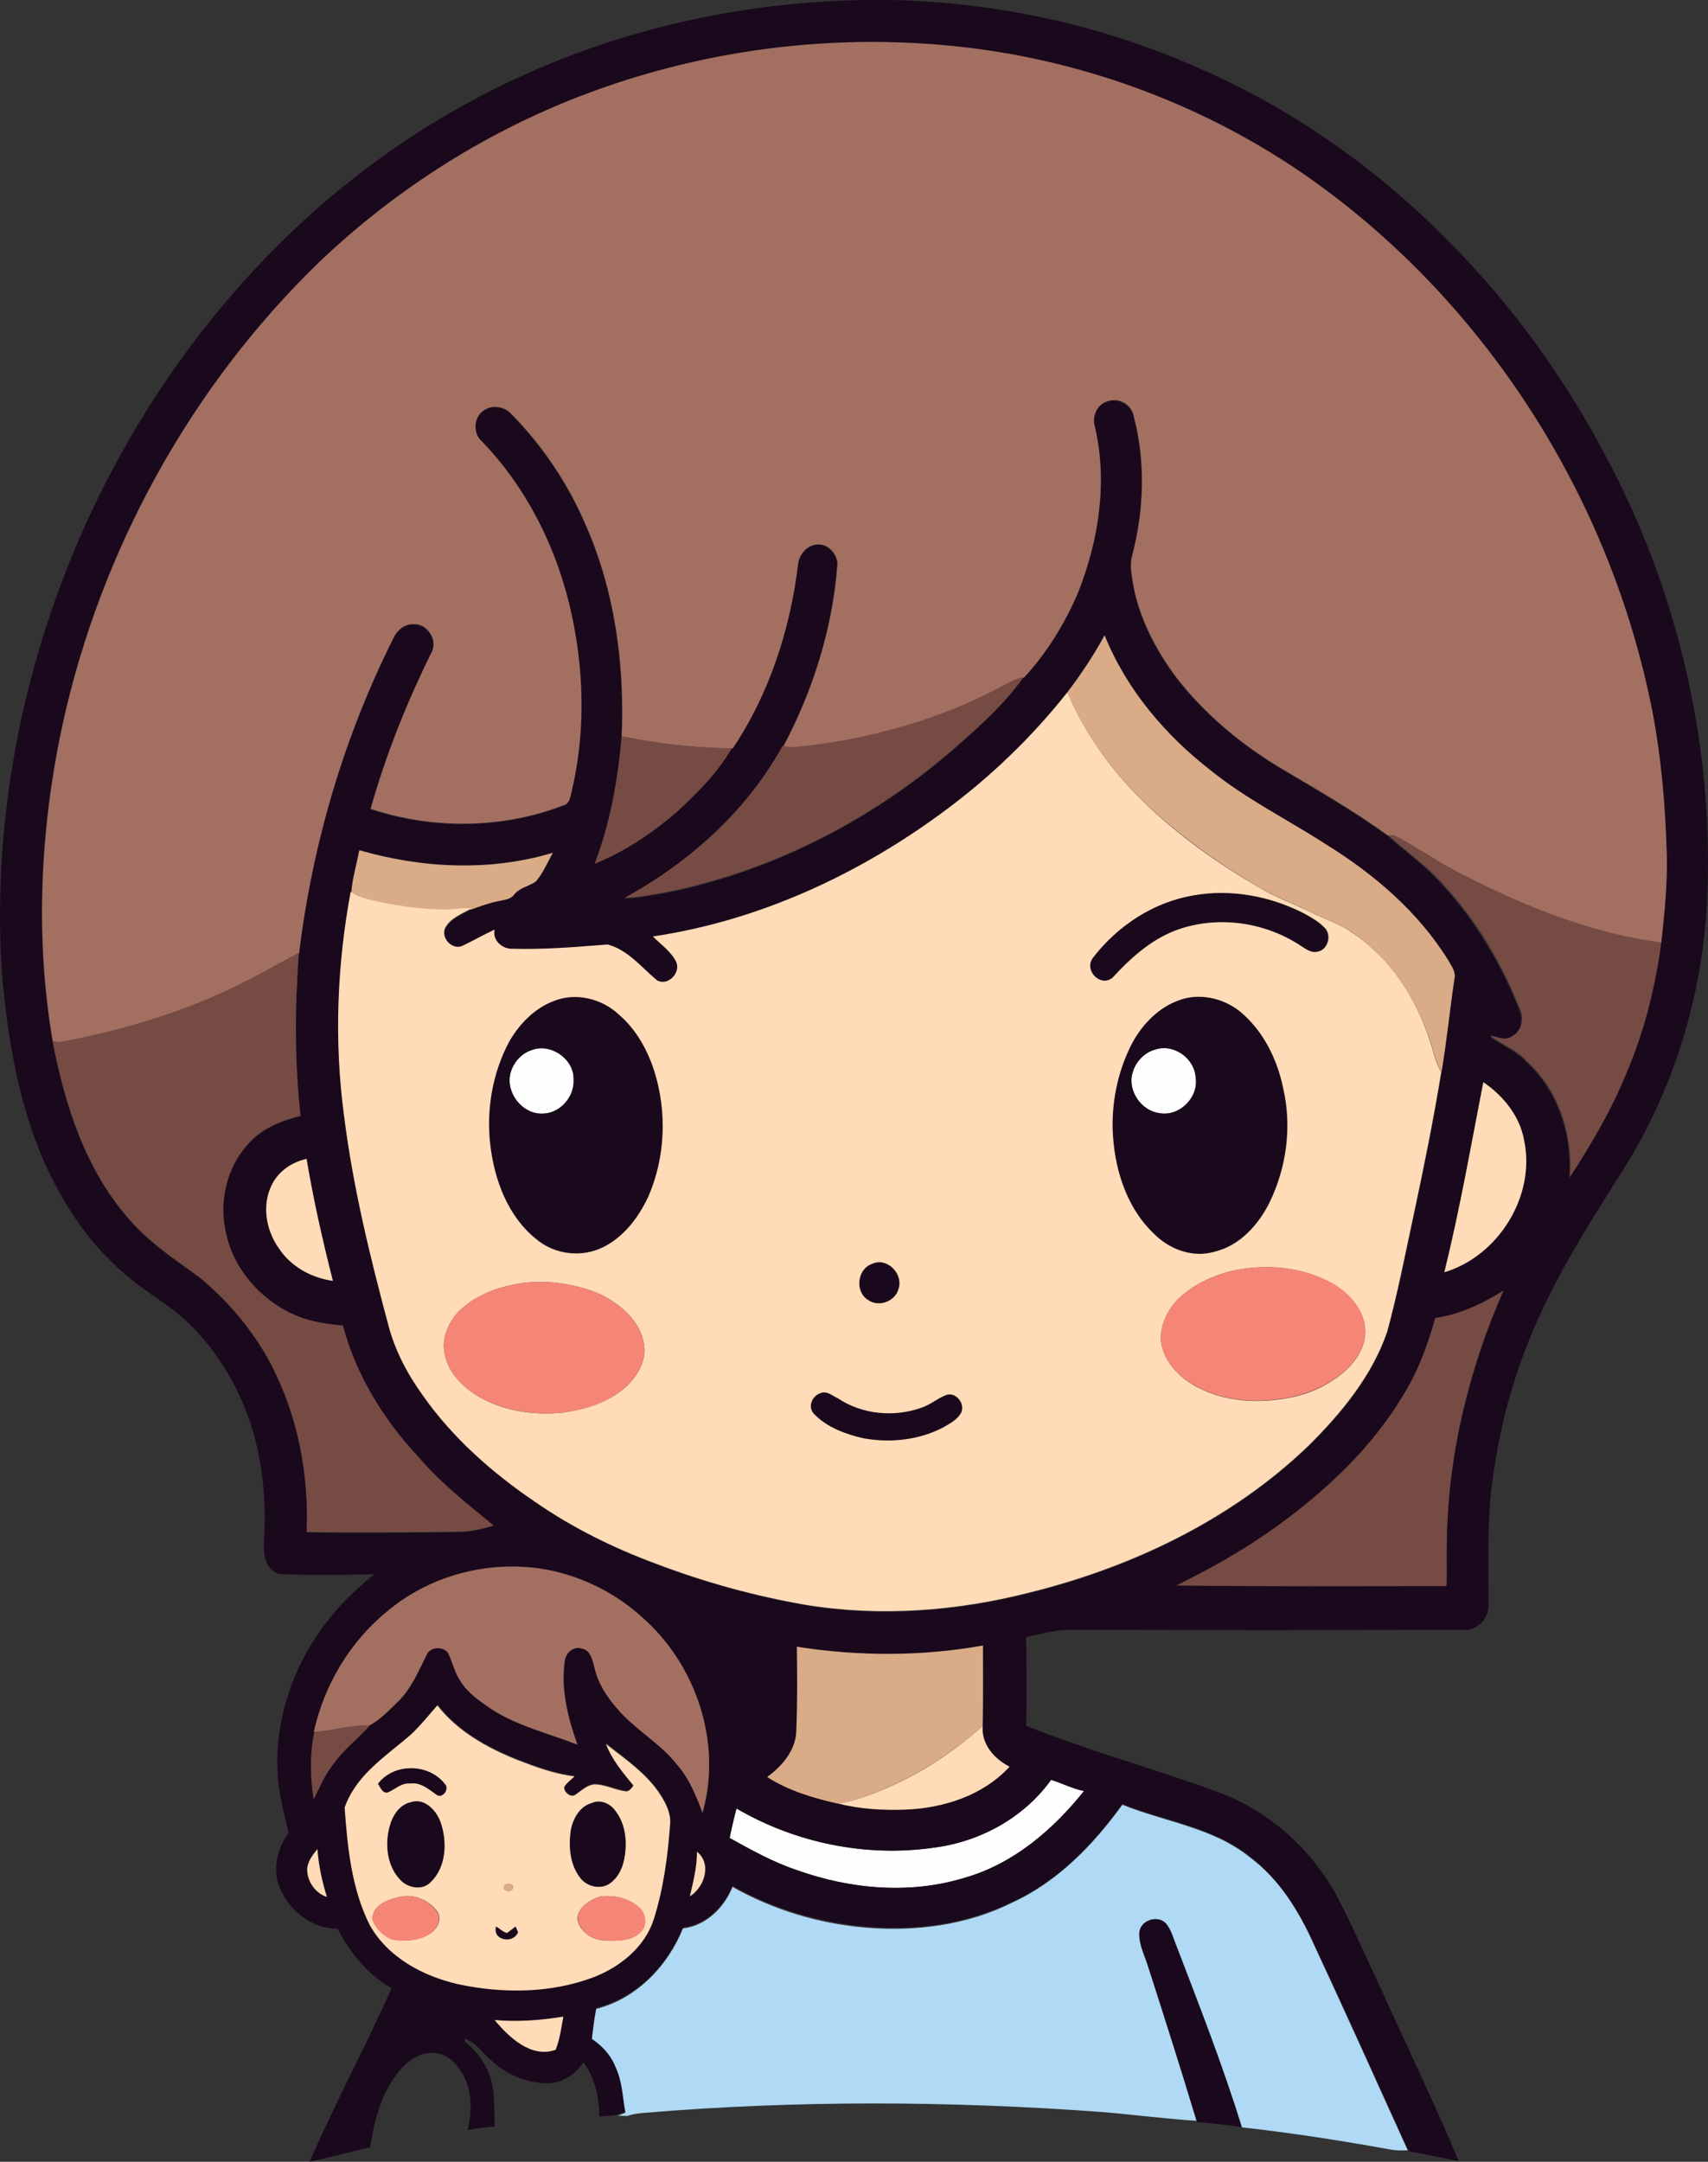
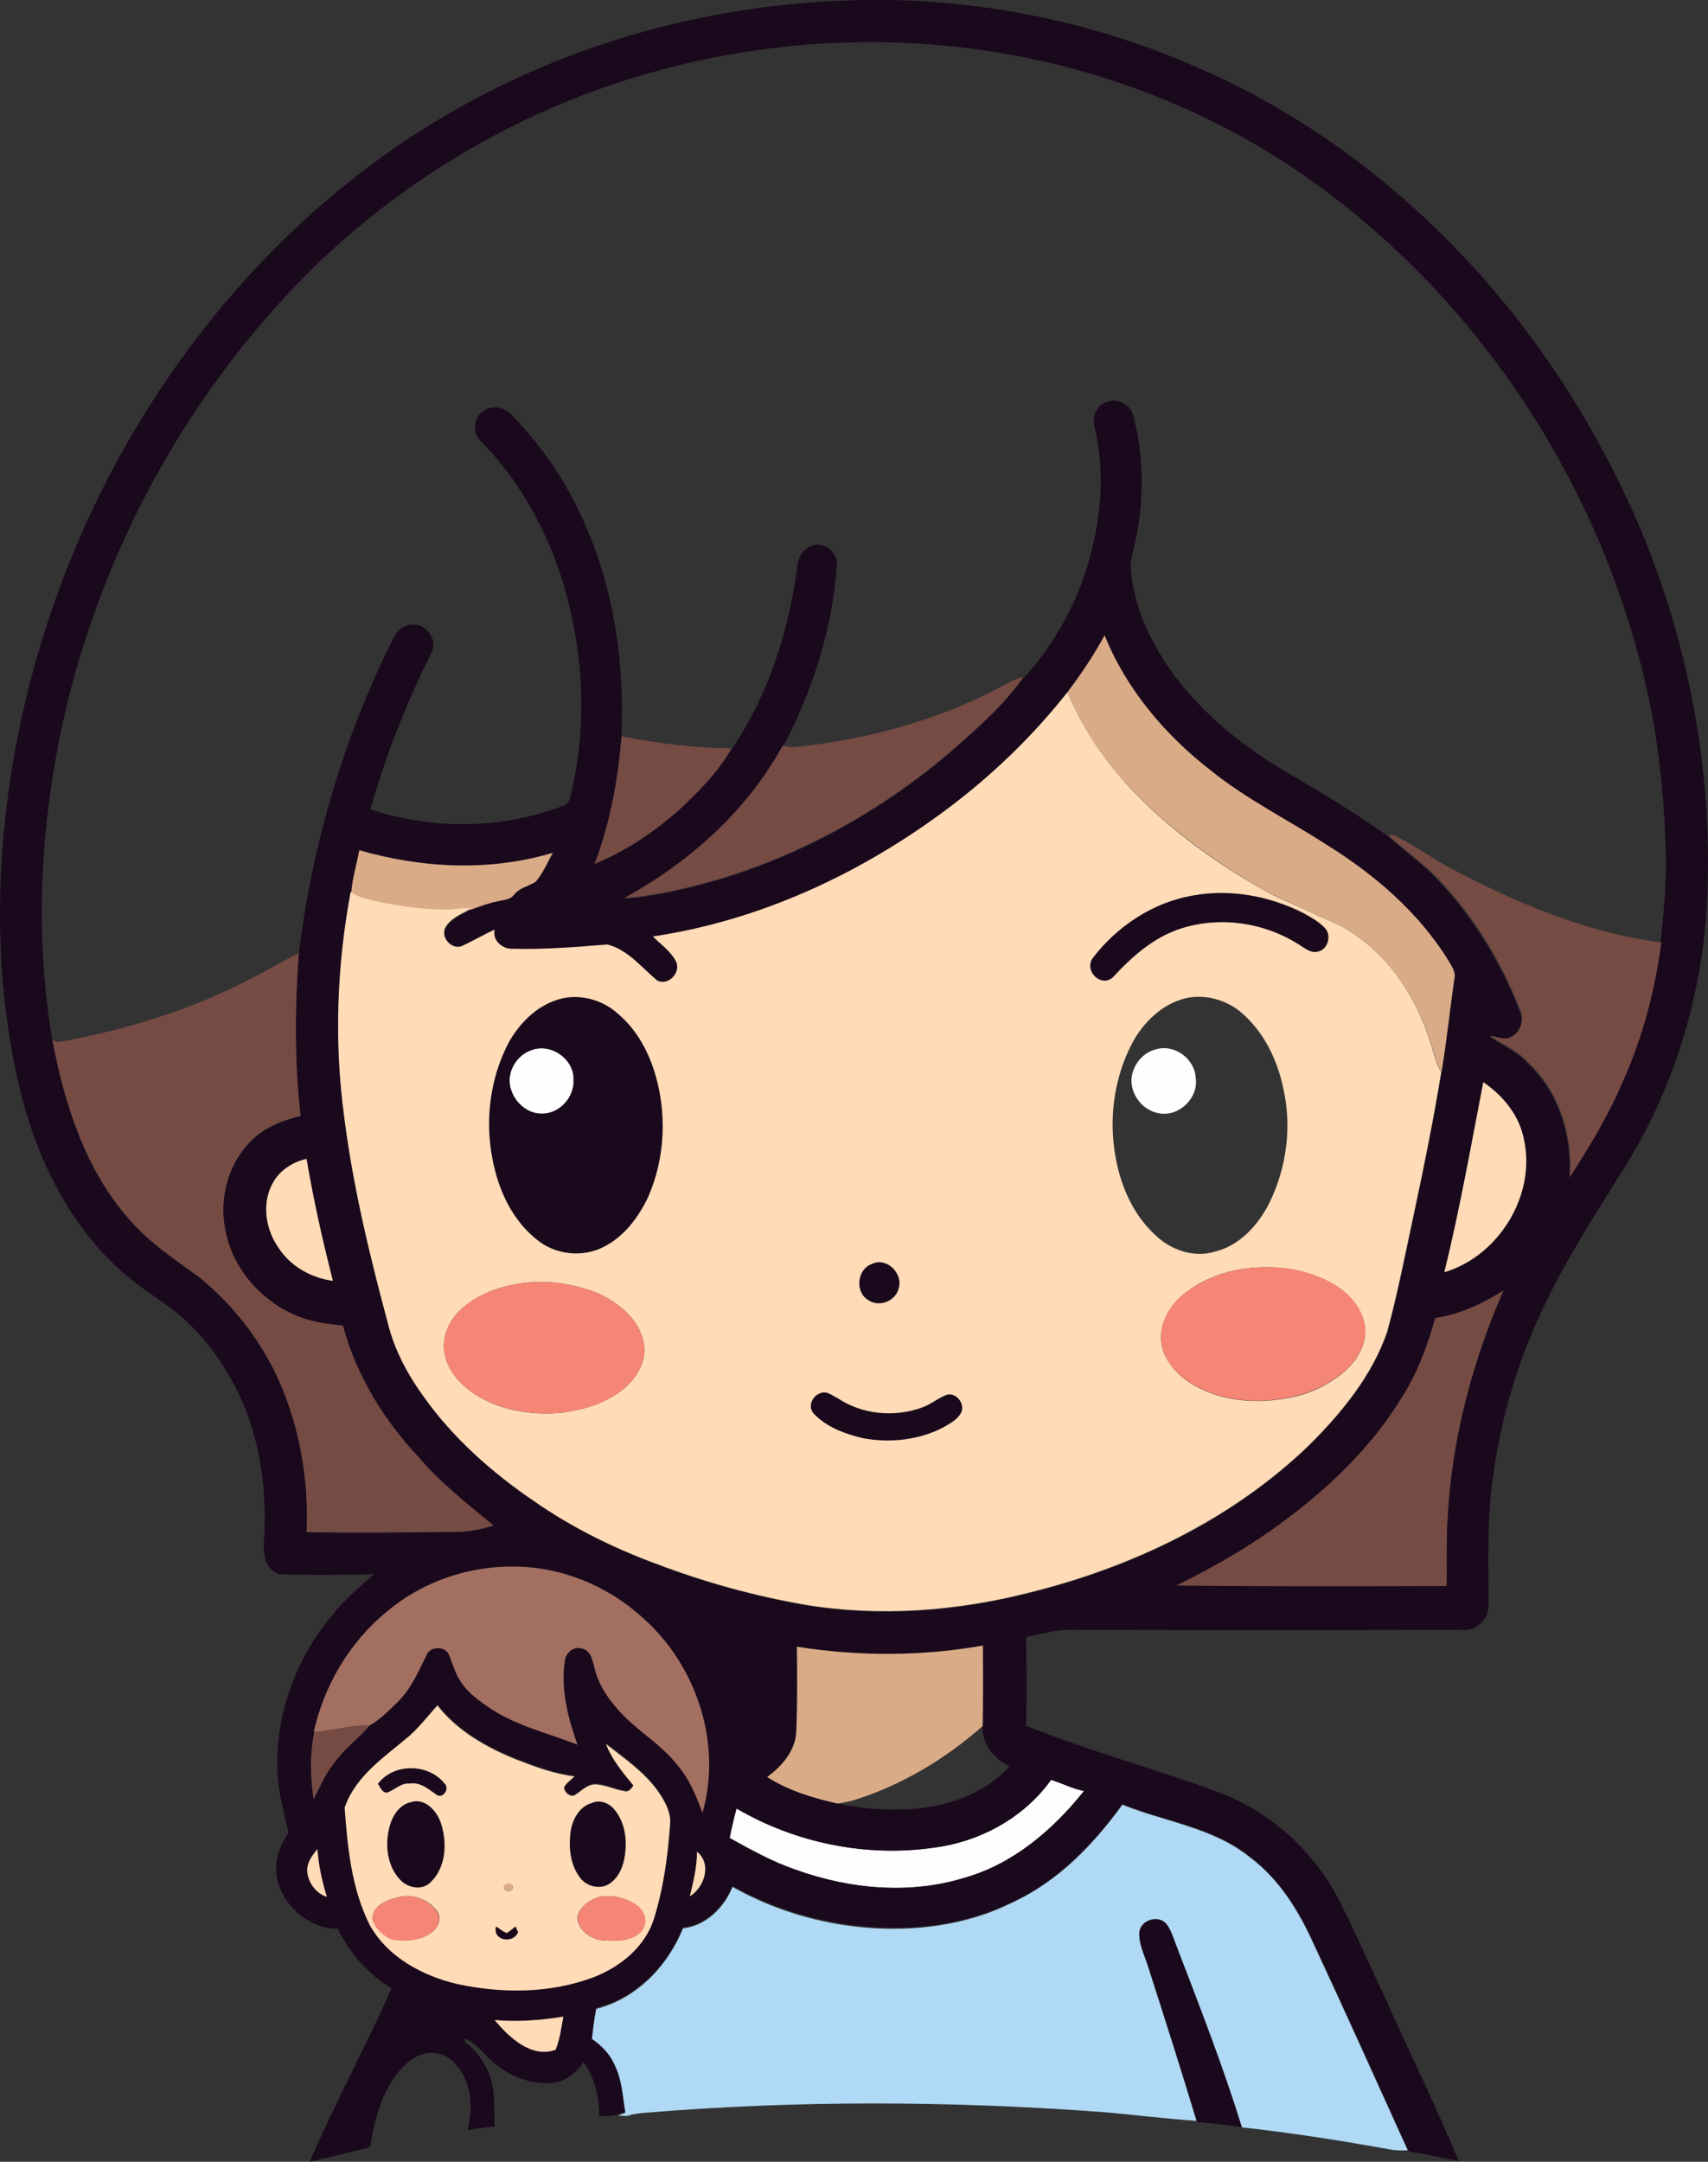
<svg xmlns="http://www.w3.org/2000/svg" version="1.1" id="Layer_1" x="0px" y="0px" viewBox="0 0 596.7 755.1" enable-background="new 0 0 596.7 755.1" xml:space="preserve">
  <rect x="0" y="0" width="596.7" height="755.1" fill="#333333" stroke="none" />
  <path fill="#FEFEFE" d="M185.7,366.8c6.7-2.6,14.9,3.1,14.7,10.3c0.4,6.2-4.9,12.1-11.2,11.9c-6.9,0-12.5-7.3-10.9-14  C179.2,371.3,182,368,185.7,366.8z" />
  <path fill="#FEFEFE" d="M403.6,366.6c6.4-2.1,13.7,3,14.1,9.7c1.2,7-5.6,13.8-12.6,12.6c-6.5-0.9-11.3-8-9.4-14.3  C396.8,370.8,399.8,367.6,403.6,366.6z" />
  <path fill="#FEFEFE" d="M326.1,645.4c16.1-2,31.6-10.4,41.1-23.7c3.9,1.2,7.5,3.1,11.5,3.9c-10.8,13.6-24.8,25.5-41.7,30.3  c-19.1,5.9-40,4-58.7-2.7c-8.2-2.8-15.9-7-23.4-11.2c0.7-3.5,1.5-6.9,2.4-10.3C277.8,643.7,302.5,648.8,326.1,645.4z" />
  <g>
    <g>
      <path fill="#1A081C" d="M161.9,36.8C208.4,10.9,262.1-1.4,315.2,0.1c35,1.3,69.9,8.9,102,23c33.5,14.3,63.8,35.6,89.3,61.6    c27.4,27.6,49.2,60.6,64.9,96.1c18.5,42.4,27.3,89,24.9,135.2c-1.8,32.5-11.7,64.6-29,92.2c-10.3,16.4-20.8,32.6-28.9,50.2    c-8.3,17.7-13.9,36.7-16.6,56.1c-2.5,15.4-1.7,31.1-1.8,46.6c0,4.5-4.3,8.7-8.9,8.2c-45.3,0.1-90.6,0.1-135.9,0    c-5.7-0.3-11.2,1.4-16.7,2.5c0.1,10.3,0.2,20.6,0,31c22.3,9,45.6,15.2,68.2,23.6c17.2,6.7,31.5,19.7,40.3,35.8    c5.8,11.1,10.7,22.6,16.1,33.9c8.8,19.6,18.3,39,26.5,58.8c-5.7-1.1-11.3-2.5-17-3.3c-0.2-0.2-0.6-0.6-0.8-0.8    c-10.9-24-21.6-48-32.8-71.9c-5.2-11.5-12.1-22.7-22.3-30.4c-12.8-10.4-29.7-12.3-44.6-18.4c-10.1,14-22.6,27-38.5,34.2    c-15.8,7.8-34,10.2-51.4,8.6c-16.2-1.5-32.1-6.2-46.3-14.2c-2.9,7.3-9.3,13.6-17.3,14.5c-5.3,13.2-16.2,24.6-30.3,28.1    c-0.7,3.5-1.2,7-1.5,10.5c3.4,2.5,6.5,5.6,8.1,9.5c2.5,5.1,2.6,10.8,3.6,16.3c-0.9,0.3-1.8,0.7-2.6,1c-2.1,0.5-4.4,0.5-6.5,0.7    c-0.1-6.6-1.5-13.6-5.6-19c-2.7,4.3-7.4,7.4-12.5,7.4c-7.6,0-15-3.4-20.3-8.6c-2.8-2.5-5-5.9-8.8-7c0.1,0.3,0.2,0.9,0.3,1.2    c5.8,4.4,9.6,11.4,10,18.7c0.3,3.6,0.2,7.2,0.3,10.8c-3.1,0.2-6.3,0.7-9.4,1.2c1.6-6.8,1.6-14.6-2.4-20.6c-2-3-4.9-5.9-8.7-6.2    c-4.8-0.9-9.3,2.2-12.3,5.6c-6.6,7.5-9.2,17.5-10.7,27.2c-7,1.7-14.1,3.5-21.1,5.1c8.8-20.5,19.6-40.2,28.6-60.6    c-8.2-4.8-14.6-12.3-18.8-20.8c-9.3,0.1-17.8-6.9-20.7-15.5c-2-6.1-0.2-12.8,3.5-18c-1.5-6.7-3.4-13.4-3.8-20.3    c-1.2-19.7,5.9-39.6,18.3-54.8c4.5-5.7,9.8-10.5,15.4-15.2c-11.1,0.2-22.2,0.4-33.3-0.1c-5.4-1.9-5.5-8.1-5.1-12.9    c1-18.3-1.9-37.1-10.6-53.4c-5.5-10.3-12.9-19.9-22.4-26.8c-4.9-3.7-10.2-7-14.9-11c-13.8-11.5-23.8-27-30.5-43.5    C6,382.6,2.5,361.3,0.7,340.1c-3.5-52,6.5-104.6,27.2-152.4C55.1,125.1,101.7,70,161.9,36.8z M206.4,32.2    c-35.2,13-67.6,33.4-94.8,59.2C66.6,134.9,35.2,192,21.8,253c-7.8,36.2-9.7,73.9-3.5,110.5c4.3,22.4,11.5,45.3,26.9,62.6    c7,8.1,16,14,24.6,20.3c10.3,8.5,19,19,25.2,30.9c9.1,17.8,13,38.1,12.1,58c17.3,0.3,34.7,0.1,52-0.1c4.5,0.1,9-0.9,13.3-2.2    c-9.1-7.5-18.5-14.9-26.2-23.9c-12.1-13-21.8-28.6-26.4-45.9c-5.3-0.5-10.6-1.2-15.6-3.2c-12.6-4.9-22.8-16.4-25.4-29.8    c-2.3-10.6,0.4-22.4,7.9-30.5c4.7-5.4,11.5-8.1,18.3-9.8c-2.2-18.9-2.1-37.9-0.6-56.8c4.7-38.4,15.8-76,33.2-110.5    c1.2-2.5,3.8-4.5,6.7-4.4c4.7-0.4,8.7,5.4,6.5,9.6c-8.7,17.6-16.1,36-21.4,54.9c21.7,7.2,45.9,7,67.3-1.2c2-0.5,2.4-2.6,2.8-4.3    c4.7-19.6,4.7-40.3,0.6-60c-4.6-23.3-15.2-45.8-31.9-62.9c-3.4-2.9-2.8-8.9,1.1-11c3-1.9,7.1-1,9.4,1.6    c10.8,11,19.6,24.1,25.7,38.3c10.3,23.2,13.8,49,12.7,74.2c-1.3,15.1-3.9,30.2-9.5,44.4c10.6-4.3,20.2-10.7,28.8-18.2    c7.2-6.6,14.2-13.6,19-22.1h0.4c12.8-19.1,19.9-41.5,22.8-64.1c0.3-3.4,2.9-6.7,6.4-7.1c3.9-0.6,7.5,3.2,7.4,7    c-1.6,22.2-8.4,43.9-18.9,63.5l-0.2,0c-12.5,22.8-32.6,40.7-55.2,53.1c5.1-0.2,10.1-1.2,15.1-2.1c37.5-7.6,72.6-25.9,101.3-51.2    c8.2-7.3,16.5-14.8,22.9-23.7l0.3-0.1c8-8.7,14.3-19,18.9-29.8c7.2-18.2,10.4-38.5,5.8-57.8c-1.1-3.6,0.8-8,4.6-8.9    c3.9-1.3,8.2,1.2,9,5.2c4.2,16,3.6,33-0.6,48.9c-0.8,2.9-0.2,5.9,0.2,8.8c2,12.3,7.8,23.6,15.2,33.5    c10.2,13.2,23.3,23.9,37.6,32.4c12.3,7.3,24.7,14.5,36.4,22.9c4.9,4.4,10.2,8.3,14.9,12.8c13.7,13.5,24,30.1,31,47.9    c1.6,3.3,0.7,7.7-2.7,9.5c-2.3,1.8-5.2,0.2-7.7-0.2c4.2,3.2,9.4,5,13,9.1c11.1,10.1,15.9,25.6,14.9,40.3    c6.9-10.7,13.5-21.6,18.5-33.4c6.9-15.4,11.3-31.8,13.4-48.5c1.1-10.3,2.1-20.7,1.9-31.1c-0.5-16.8-1.9-33.6-5.1-50.1    c-14.7-74.5-58.5-143.2-121-186.8c-31.5-21.9-68-36.5-105.8-42.9C302.2,10.4,252.1,15.3,206.4,32.2z M372.9,241.8    c-12.3,15.6-26.7,29.5-42.7,41.3c-30,22.3-64.9,38.5-102,44.3c2.8,2.8,6.3,5.2,8.1,8.8c1.9,3.9-2.9,8.7-6.7,6.5    c-5.4-4.5-10.3-10.6-17.3-12.5c-11,0.9-22.1,1.8-33.1,1.5c-3.5,0.1-7.2-3-6.3-6.7c-3.8,1.7-7.4,3.8-11.1,5.6    c-3.6,1.8-7.8-2.6-6.2-6.2c1.9-3.5,5.9-4.8,9.2-6.8c3.1-1.1,6.1-2.3,9.4-2.9c1.9-0.5,4.2-0.5,5.5-2.2c1.9-2.5,5.2-2.9,7.6-4.6    c2.6-3,4.1-6.7,6-10.1c-22,6.6-45.7,5.5-67.6-0.9c-0.9,5-2.6,9.9-2.8,15l-0.3-0.2c-4.8,25.8-5.8,52.3-2.3,78.3    c3.1,24.6,9,48.8,15.4,72.8c2.3,9,6.6,17.3,12.1,24.8c10.4,14.8,24.2,26.9,39.1,37.1c13.1,9,27.5,16.2,42.4,21.7    c16.8,6.4,34.2,11.2,51.9,14.3c26,4.4,52.9,2.3,78.4-4.2c36-8.9,70.8-25.5,97.7-51.4c11.4-11.4,22.1-24.3,27.4-39.7    c3.6-13.2,6.3-26.7,9.1-40.1c3.6-16.8,7.1-33.7,9.8-50.6c1.8-10.8,2.9-21.8,4.5-32.6c0.6-2.4-0.9-4.5-2.1-6.4    c-10.5-16.9-26-30.2-42.8-40.6c-13.3-8.6-27.7-15.7-40.1-25.7c-16-12.4-29.6-28.4-37.2-47.3C382.1,228.9,377.7,235.5,372.9,241.8z     M518.2,378c-4.3,22.2-8.2,44.4-13.7,66.3c19.1-5.6,32.1-26.8,27.8-46.4C530.8,389.7,525.1,382.7,518.2,378z M95,413.8    c-3.6,7.1-2.1,15.9,2.4,22.2c4.2,6.4,11.4,10.3,18.9,11.4c-3.6-14.1-6.8-28.3-9.2-42.6C102,405.9,97.3,409.1,95,413.8z     M501.4,460.4c-2.7,9.8-6.3,19.5-11.8,28.1c-9.8,16-23.4,29.5-38.3,40.8c-12.5,9.6-26.1,17.6-40.2,24.5    c31.4,0.4,62.8,0.3,94.3,0.2c0.1-5,0-9.9,0.1-14.9c0.3-30.4,7.6-60.5,19.8-88.3C518,455.4,510,459.1,501.4,460.4z M135.2,562.9    c-13,10.6-21.9,25.8-25.4,42.1c-1.6,7.7-1.4,15.7-0.3,23.5c2.1-4.2,4-8.6,6.9-12.3c3.5-5.1,8.6-8.8,12.6-13.4    c3.9-2.1,7.1-5.5,10.3-8.6c4.5-4.5,7-10.5,9.8-16.1c1.2-3.3,6.7-3.3,7.9,0.1c1.3,3.1,2.1,6.4,4,9.1c2.6,4.1,6.7,6.9,10.6,9.6    c9.2,6,20.1,8.6,30.2,12.5c-3.4-9.3-5.9-19.4-4.4-29.4c0.4-2.7,3-5.1,5.8-4.2c3.2,0.5,3.8,4.2,4.6,6.8c1.2,5.4,4.2,10.1,7.8,14.1    c6.3,7.4,15.1,12.1,21.1,19.8c4.2,4.8,6.6,10.7,8.8,16.7c6.9-24.4-2.3-51.7-21.1-68.3c-12.2-11.1-28.5-17.8-45.1-17.7    C163.3,547.1,147.3,552.6,135.2,562.9z M278.4,575.2c0.2,9.6,0.2,19.3-0.1,28.9c-0.1,6.9-4.8,12.7-10.2,16.5    c7.4,4.8,16.1,7.4,24.7,9.3c7.7,1.9,15.6,2.4,23.5,2.1c13.4-0.5,27.2-4.9,36.4-15c-5.4-2.7-9.9-7.8-9.4-14.2    c0.2-9.4,0.1-18.7,0.1-28.1C322,578.6,299.9,578.6,278.4,575.2z M143.2,606.2c-8.5,7.3-18.8,13.8-22.7,24.9    c1,13.9,2.4,28.3,8.7,40.9c6.3,11.4,18.6,18,31,20.8c15.6,3.4,32.3,3.3,47.4-2.5c9.2-3.6,17.7-10.5,20.9-20.2    c3.4-10.8,4.9-22,5.7-33.3c0.3-3.5-1.4-6.8-3.1-9.7c-4.8-7.6-12.4-12.7-19.3-18.2c2,5.5,5.9,10,9.6,14.5c-0.7,0.9-1.5,2.3-2.9,2    c-3.5-0.5-6.7-2.2-10.2-2.4c-2.9-0.1-5,2.2-7.3,3.7c-1.7,1.1-4-1-3.8-2.8c0.9-1.5,2.4-2.5,3.6-3.7c-7-0.8-13.6-3.3-20.1-5.8    c-10.4-4.2-20.8-9.9-27.8-19C149.7,599.3,146.8,603.1,143.2,606.2z M326.1,645.4c-23.6,3.4-48.3-1.7-68.8-13.7    c-0.9,3.4-1.7,6.8-2.4,10.3c7.6,4.2,15.2,8.5,23.4,11.2c18.7,6.7,39.6,8.6,58.7,2.7c17-4.8,30.9-16.8,41.7-30.3    c-4-0.8-7.6-2.7-11.5-3.9C357.7,635,342.2,643.4,326.1,645.4z M107.3,653.1c0,4.2,2.9,8.2,6.9,9.4c-1.7-5.4-2.9-11-3.3-16.7    C109.2,647.9,107.4,650.3,107.3,653.1z M243.5,646.8c0,5.3-1.3,10.5-2.5,15.6C246.1,659.3,248.8,651.1,243.5,646.8z M172.8,705.6    c5.1,6.1,12.7,13.4,21.3,10.4c1.4-3.7,2-7.7,2.7-11.6C188.9,705.7,180.8,706.3,172.8,705.6z" />
    </g>
    <path fill="#1A081C" d="M416.7,312.8c13.1-2.3,26.8,0.1,38.6,6.2c2.8,1.5,5.6,3.1,7.7,5.5c2,2.6,0.6,7.3-2.8,7.9   c-2.1,0.6-3.9-0.8-5.6-1.8c-12.2-8.3-28.3-10.8-42.4-6.2c-9.4,3.1-17,9.9-23.7,17.1c-4.3,3.5-10.1-2.6-6.9-6.9   C390.2,323.4,402.8,315.2,416.7,312.8z" />
    <g>
      <path fill="#1A081C" d="M193.6,349.6c7.6-3.1,16.6-0.8,22.6,4.6c6,5.1,10,12.2,12.4,19.6c4.6,14.4,4,30.5-2.1,44.3    c-3.4,7.1-8.4,13.9-15.6,17.4c-7.4,3.8-17,2.6-23.4-2.7c-9.9-7.8-14.7-20.5-16.1-32.7c-1.5-12.4,0.7-25.4,6.6-36.4    C181.5,357.6,186.8,352.1,193.6,349.6z M185.7,366.8c-3.7,1.2-6.5,4.5-7.4,8.2c-1.6,6.7,4,14,10.9,14c6.3,0.1,11.5-5.8,11.2-11.9    C200.6,369.9,192.4,364.2,185.7,366.8z" />
    </g>
    <g>
-       <path fill="#1A081C" d="M411.6,349.5c7.2-2.8,15.6-1,21.5,3.8c8.2,6.7,13,16.6,15.1,26.8c3.1,13.4,1.2,27.7-4.8,40    c-3.9,7.8-10.3,15-19.1,17.1c-7.5,2.2-15.7-0.8-21.1-6.1c-10-9.4-14.2-23.5-14.6-37c-0.1-10.5,2.2-21.1,7.2-30.4    C399.4,357.5,404.7,352,411.6,349.5z M403.6,366.6c-3.8,1-6.8,4.2-7.9,7.9c-2,6.3,2.9,13.5,9.4,14.3c7,1.3,13.8-5.6,12.6-12.6    C417.2,369.6,410,364.4,403.6,366.6z" />
-     </g>
+       </g>
    <path fill="#1A081C" d="M304.6,441.5c5.1-2.5,10.9,3.2,9.4,8.4c-1,4.6-6.9,6.9-10.7,4.2C298.6,451.3,299.4,443.2,304.6,441.5z" />
    <path fill="#1A081C" d="M286.7,486.6c2.2-1,4.2,1,6.1,1.9c8.5,5.7,19.6,6.7,29.2,3.3c3-1,5.4-3.1,8.3-4.3c3.5-1.7,7.3,2.9,5.5,6.2   c-1.3,2.3-3.8,3.6-6,4.9c-8.5,4.5-18.6,5.5-28,3.9c-6.3-1.5-12.8-3.8-17.3-8.5C282,491.5,283.7,487.5,286.7,486.6z" />
    <path fill="#1A081C" d="M132,623.1c5.5-7.5,17.8-7.3,23.4,0c1.8,1.7-0.7,5.4-2.9,3.8c-2.8-1.9-5.6-4.5-9.3-3.9   c-3.1-0.3-5.3,2.2-8,3.2C133.4,626.2,132.9,624.3,132,623.1z" />
    <path fill="#1A081C" d="M143.5,629.5c4.7-1.6,8.9,2.8,10.4,6.9c2.4,6.9,2.1,15.7-3.4,21c-2.9,3.1-8.1,2.1-10.7-0.8   c-4.6-4.8-5.4-12.4-3.7-18.6C137.1,634.2,139.5,630.4,143.5,629.5z" />
    <path fill="#1A081C" d="M206.7,629.8c3-1.3,6.4,0.2,8.3,2.6c3.4,4.4,4.2,10.3,3.4,15.7c-0.5,3.8-2.2,7.7-5.4,9.9   c-3.3,2.2-8.2,1-10.4-2.3c-3.5-4.7-4-10.9-3.1-16.5C200.2,635.2,202.5,630.9,206.7,629.8z" />
    <path fill="#1A081C" d="M398,675c0.2-4.4,6.4-6.4,9.4-3.2c1.7,2.2,2.4,4.9,3.5,7.5c8.1,21.1,16.4,42.1,23,63.7   c-5.2-0.8-10.5-1.3-15.8-1.8l-0.1-0.4c-5.3-17.9-11-35.7-16.8-53.5C400.1,683.2,397.9,679.3,398,675z" />
    <path fill="#1A081C" d="M173.3,672.9c1.3,0.8,2.4,1.9,3.9,2.3c1-0.7,2-1.5,3-2.3c0.2,0.5,0.7,1.5,0.9,2   C179.3,679.2,171.8,677.8,173.3,672.9z" />
  </g>
  <g>
-     <path fill="#A36F61" d="M206.4,32.2c45.7-16.9,95.9-21.8,144-13.8c37.8,6.4,74.2,21,105.8,42.9c62.4,43.5,106.3,112.2,121,186.8   c3.2,16.5,4.6,33.3,5.1,50.1c0.3,10.4-0.8,20.8-1.9,31.1c-26.7-3.5-51.8-14.3-75.4-26.9c-5.6-3.3-11.1-6.9-16.8-10   c-1-0.6-2.2-0.5-3.3-0.6c-11.6-8.4-24-15.6-36.4-22.9c-14.3-8.4-27.4-19.2-37.6-32.4c-7.3-9.9-13.2-21.2-15.2-33.5   c-0.4-2.9-1-5.9-0.2-8.8c4.2-15.9,4.8-33,0.6-48.9c-0.8-4-5.1-6.6-9-5.2c-3.8,0.9-5.7,5.4-4.6,8.9c4.5,19.2,1.4,39.6-5.8,57.8   c-4.6,10.9-10.9,21.1-18.9,29.8l-0.3,0.1c-2.3,0.3-4.3,1.4-6.3,2.5c-22.8,12.4-48.3,19.4-74,22c-1.2,0-2.4-0.1-3.5-0.5   c10.4-19.6,17.2-41.3,18.9-63.5c0.1-3.8-3.5-7.6-7.4-7c-3.5,0.4-6.1,3.7-6.4,7.1c-2.8,22.7-10,45-22.8,64.1h-0.4   c-12.9-0.1-25.8-1.6-38.4-4.2c1.1-25.2-2.4-51-12.7-74.2c-6.1-14.2-14.9-27.3-25.7-38.3c-2.3-2.6-6.4-3.5-9.4-1.6   c-3.9,2.2-4.4,8.1-1.1,11c16.6,17.2,27.3,39.6,31.9,62.9c4,19.8,4.1,40.4-0.6,60c-0.4,1.7-0.8,3.9-2.8,4.3   c-21.4,8.2-45.6,8.4-67.3,1.2c5.3-18.9,12.7-37.3,21.4-54.9c2.1-4.3-1.8-10-6.5-9.6c-2.9-0.1-5.4,1.9-6.7,4.4   c-17.4,34.5-28.5,72.1-33.2,110.5c-6.5,3.2-12.7,7-19.2,10.2c-20.1,10.2-41.9,16.7-64,21c-1,0.2-2-0.1-2.9-0.6   c-6.2-36.6-4.3-74.3,3.5-110.5c13.4-61,44.8-118.1,89.8-161.6C138.8,65.6,171.1,45.2,206.4,32.2z" />
    <path fill="#A36F61" d="M135.2,562.9c12.2-10.3,28.1-15.8,44-15.7c16.6,0,32.9,6.6,45.1,17.7c18.9,16.5,28.1,43.9,21.1,68.3   c-2.2-5.9-4.6-11.9-8.8-16.7c-6-7.7-14.9-12.4-21.1-19.8c-3.6-4.1-6.6-8.8-7.8-14.1c-0.7-2.6-1.3-6.3-4.6-6.8   c-2.8-0.8-5.4,1.5-5.8,4.2c-1.5,10,1.1,20,4.4,29.4c-10.2-4-21-6.5-30.2-12.5c-3.9-2.7-8.1-5.5-10.6-9.6c-1.9-2.8-2.7-6.1-4-9.1   c-1.1-3.3-6.6-3.3-7.9-0.1c-2.8,5.6-5.3,11.6-9.8,16.1c-3.2,3.1-6.4,6.5-10.3,8.6c-6.5-0.4-12.8,1.9-19.3,2.2   C113.2,588.7,122.2,573.5,135.2,562.9z" />
  </g>
  <g>
    <path fill="#DAAB87" d="M372.9,241.8c4.8-6.3,9.2-12.9,13-19.9c7.6,18.9,21.2,34.9,37.2,47.3c12.4,10,26.8,17.1,40.1,25.7   c16.8,10.4,32.3,23.6,42.8,40.6c1.1,2,2.7,4,2.1,6.4c-1.6,10.9-2.7,21.8-4.5,32.6c-2-3.3-2.7-7.2-3.9-10.8c-4.9-15-14-29-27.2-37.9   c-4.3-3.1-9.5-4.6-14.1-7c-5.8-2.9-11.9-5.1-17.5-8.3c-14.5-8.4-28.3-18.1-40.4-29.6C388.8,269.9,379.1,256.6,372.9,241.8z" />
    <path fill="#DAAB87" d="M125.5,297c21.9,6.3,45.6,7.5,67.6,0.9c-1.9,3.4-3.4,7.1-6,10.1c-2.5,1.6-5.7,2.1-7.6,4.6   c-1.3,1.7-3.6,1.7-5.5,2.2c-3.2,0.6-6.3,1.8-9.4,2.9c-3.2-0.3-6.3,0.4-9.4,0.4c-9.2-0.1-18.3-1.4-27.2-3.7   c-1.9-0.5-3.7-1.2-5.3-2.3C123,307,124.6,302,125.5,297z" />
    <path fill="#DAAB87" d="M278.4,575.2c21.5,3.4,43.6,3.4,65-0.4c0,9.4,0.1,18.7-0.1,28.1c-13.1,11.6-28.5,20.8-45.3,26   c-1.8,0.4-3.5,0.8-5.3,1.1c-8.5-1.9-17.3-4.5-24.7-9.3c5.4-3.9,10.2-9.6,10.2-16.5C278.6,594.5,278.5,584.8,278.4,575.2z" />
    <path fill="#DAAB87" d="M176.4,658.5c1-1.3,3.6,0,2.5,1.5C178,661.4,175.2,660,176.4,658.5z" />
  </g>
  <g>
    <path fill="#764B44" d="M351.2,239.1c2-1.1,4-2.2,6.3-2.5c-6.4,9-14.6,16.5-22.9,23.7c-28.7,25.3-63.8,43.6-101.3,51.2   c-5,0.9-10,1.9-15.1,2.1c22.6-12.4,42.7-30.3,55.2-53.1l0.2,0c1.2,0.3,2.4,0.5,3.5,0.5C302.9,258.5,328.4,251.5,351.2,239.1z" />
    <path fill="#764B44" d="M217.2,257.2c12.6,2.5,25.5,4.1,38.4,4.2c-4.8,8.5-11.9,15.5-19,22.1c-8.6,7.4-18.2,13.9-28.8,18.2   C213.2,287.4,215.9,272.3,217.2,257.2z" />
    <path fill="#764B44" d="M484.9,291.7c1.1,0,2.3-0.1,3.3,0.6c5.7,3.1,11.2,6.7,16.8,10c23.6,12.7,48.6,23.4,75.4,26.9   c-2.2,16.7-6.5,33.1-13.4,48.5c-5,11.8-11.6,22.7-18.5,33.4c1-14.7-3.8-30.2-14.9-40.3c-3.6-4.1-8.8-5.9-13-9.1   c2.5,0.4,5.3,2,7.7,0.2c3.4-1.8,4.3-6.2,2.7-9.5c-7-17.8-17.3-34.5-31-47.9C495.1,300,489.8,296.1,484.9,291.7z" />
    <path fill="#764B44" d="M85.2,343.1c6.5-3.2,12.7-6.9,19.2-10.2c-1.4,18.9-1.5,37.9,0.6,56.8c-6.8,1.7-13.6,4.4-18.3,9.8   c-7.4,8.1-10.2,19.9-7.9,30.5c2.6,13.4,12.8,24.8,25.4,29.8c5,2,10.3,2.7,15.6,3.2c4.6,17.3,14.2,32.9,26.4,45.9   c7.7,9.1,17.1,16.4,26.2,23.9c-4.3,1.3-8.8,2.3-13.3,2.2c-17.3,0.2-34.7,0.3-52,0.1c0.9-19.9-3-40.2-12.1-58   c-6.2-11.9-14.9-22.4-25.2-30.9c-8.6-6.3-17.7-12.2-24.6-20.3c-15.4-17.4-22.6-40.2-26.9-62.6c0.9,0.6,1.8,0.8,2.9,0.6   C43.3,359.8,65.1,353.3,85.2,343.1z" />
    <path fill="#764B44" d="M501.4,460.4c8.6-1.3,16.5-5,23.8-9.6c-12.2,27.8-19.5,57.9-19.8,88.3c-0.1,5,0.1,9.9-0.1,14.9   c-31.4,0-62.8,0.2-94.3-0.2c14.1-6.9,27.8-14.9,40.2-24.5c14.9-11.4,28.5-24.8,38.3-40.8C495.1,479.8,498.7,470.2,501.4,460.4z" />
    <path fill="#764B44" d="M109.8,605c6.5-0.4,12.8-2.6,19.3-2.2c-4,4.6-9.1,8.3-12.6,13.4c-3,3.7-4.8,8.1-6.9,12.3   C108.4,620.7,108.2,612.7,109.8,605z" />
  </g>
  <g>
    <g>
      <path fill="#FFDBB7" d="M330.2,283.1c15.9-11.8,30.4-25.7,42.7-41.3c6.2,14.8,15.9,28.1,27.5,39.1c12.1,11.6,25.9,21.3,40.4,29.6    c5.6,3.3,11.7,5.4,17.5,8.3c4.7,2.4,9.8,3.9,14.1,7c13.3,8.8,22.4,22.9,27.2,37.9c1.2,3.6,1.9,7.5,3.9,10.8    c-2.8,17-6.2,33.8-9.8,50.6c-2.9,13.4-5.5,26.9-9.1,40.1c-5.3,15.4-16,28.4-27.4,39.7c-26.9,25.9-61.7,42.5-97.7,51.4    c-25.5,6.5-52.3,8.5-78.4,4.2c-17.7-3.1-35.1-7.9-51.9-14.3c-14.9-5.5-29.3-12.6-42.4-21.7c-14.9-10.1-28.7-22.3-39.1-37.1    c-5.4-7.5-9.8-15.8-12.1-24.8c-6.4-23.9-12.3-48.1-15.4-72.8c-3.5-26-2.5-52.5,2.3-78.3l0.3,0.2c1.6,1.1,3.4,1.8,5.3,2.3    c8.9,2.2,18,3.6,27.2,3.7c3.1,0,6.3-0.7,9.4-0.4c-3.3,1.9-7.3,3.3-9.2,6.8c-1.6,3.6,2.6,8,6.2,6.2c3.8-1.8,7.4-3.9,11.1-5.6    c-0.9,3.8,2.8,6.9,6.3,6.7c11.1,0.3,22.1-0.6,33.1-1.5c7.1,1.8,11.9,8,17.3,12.5c3.8,2.2,8.5-2.6,6.7-6.5c-1.8-3.6-5.3-6-8.1-8.8    C265.2,321.6,300.2,305.4,330.2,283.1z M416.7,312.8c-13.9,2.4-26.4,10.7-34.9,21.8c-3.2,4.3,2.6,10.4,6.9,6.9    c6.6-7.2,14.2-14,23.7-17.1c14.1-4.6,30.1-2.1,42.4,6.2c1.6,1,3.5,2.4,5.6,1.8c3.4-0.6,4.8-5.3,2.8-7.9c-2.1-2.4-5-4-7.7-5.5    C443.5,312.9,429.7,310.4,416.7,312.8z M193.6,349.6c-6.8,2.5-12.1,8-15.7,14.2c-5.9,11-8.1,24-6.6,36.4    c1.5,12.2,6.2,24.8,16.1,32.7c6.4,5.4,15.9,6.5,23.4,2.7c7.2-3.6,12.2-10.3,15.6-17.4c6.1-13.9,6.7-29.9,2.1-44.3    c-2.4-7.4-6.4-14.5-12.4-19.6C210.2,348.8,201.2,346.6,193.6,349.6z M411.6,349.5c-6.8,2.5-12.2,8-15.7,14.2    c-5,9.2-7.4,19.9-7.2,30.4c0.4,13.4,4.5,27.5,14.6,37c5.4,5.4,13.6,8.4,21.1,6.1c8.7-2.1,15.2-9.3,19.1-17.1    c6-12.3,7.9-26.6,4.8-40c-2.1-10.2-7-20.1-15.1-26.8C427.2,348.5,418.7,346.7,411.6,349.5z M304.6,441.5c-5.2,1.8-6,9.8-1.3,12.6    c3.8,2.7,9.7,0.4,10.7-4.2C315.5,444.7,309.7,439,304.6,441.5z M432.5,443.5c-7.6,1.5-15,4.7-20.7,10.1c-4.2,4.1-7,10.1-6,16.1    c1.3,6.3,6.1,11.2,11.5,14.3c9.9,5.6,21.8,6.4,32.8,4.3c7.3-1.3,14.2-4.5,19.8-9.4c4.2-3.8,7.5-9.1,7-14.9    c-0.6-6.9-5.9-12.6-11.7-15.8C455.3,442.7,443.5,441.6,432.5,443.5z M180.5,448.5c-7.1,1.3-14.3,4-19.7,9.1    c-4.1,3.9-6.7,9.9-5.4,15.5c1.4,7,7.1,12.2,13.2,15.5c8.6,4.5,18.5,5.8,28.1,4.8c7.9-1.1,15.9-3.6,21.9-8.9    c4.2-3.9,7.5-9.5,6.3-15.4c-1.5-8.1-8.5-13.8-15.6-17.2C200.3,448.2,190.1,446.8,180.5,448.5z M286.7,486.6    c-3,0.9-4.7,4.9-2.3,7.3c4.5,4.7,11.1,7.1,17.3,8.5c9.4,1.7,19.5,0.6,28-3.9c2.2-1.3,4.7-2.6,6-4.9c1.8-3.2-2-7.9-5.5-6.2    c-2.9,1.2-5.3,3.3-8.3,4.3c-9.5,3.4-20.7,2.4-29.2-3.3C290.9,487.6,288.9,485.7,286.7,486.6z" />
    </g>
    <path fill="#FFDBB7" d="M518.2,378c6.9,4.7,12.6,11.6,14.2,20c4.3,19.5-8.8,40.7-27.8,46.4C510,422.4,513.9,400.2,518.2,378z" />
    <path fill="#FFDBB7" d="M95,413.8c2.3-4.7,7-7.9,12.1-9c2.4,14.3,5.6,28.5,9.2,42.6c-7.5-1-14.7-5-18.9-11.4   C92.9,429.7,91.4,420.8,95,413.8z" />
    <g>
      <path fill="#FFDBB7" d="M143.2,606.2c3.5-3.2,6.4-6.9,9.6-10.5c7,9,17.3,14.8,27.8,19c6.5,2.5,13.2,5,20.1,5.8    c-1.2,1.2-2.7,2.2-3.6,3.7c-0.2,1.7,2.1,3.8,3.8,2.8c2.3-1.5,4.4-3.8,7.3-3.7c3.5,0.2,6.7,1.9,10.2,2.4c1.4,0.3,2.2-1.1,2.9-2    c-3.7-4.5-7.5-9-9.6-14.5c6.9,5.4,14.5,10.5,19.3,18.2c1.8,2.9,3.4,6.2,3.1,9.7c-0.8,11.2-2.3,22.5-5.7,33.3    c-3.1,9.7-11.7,16.6-20.9,20.2c-15,5.7-31.8,5.8-47.4,2.5c-12.3-2.8-24.7-9.4-31-20.8c-6.3-12.7-7.7-27-8.7-40.9    C124.4,620,134.7,613.5,143.2,606.2z M132,623.1c0.9,1.1,1.4,3.1,3.2,3.1c2.7-1,4.9-3.5,8-3.2c3.7-0.6,6.5,2,9.3,3.9    c2.1,1.6,4.7-2.1,2.9-3.8C149.8,615.9,137.6,615.7,132,623.1z M143.5,629.5c-4,0.9-6.4,4.7-7.4,8.5c-1.7,6.3-0.9,13.8,3.7,18.6    c2.6,2.9,7.8,3.9,10.7,0.8c5.5-5.3,5.8-14.2,3.4-21C152.4,632.3,148.3,627.9,143.5,629.5z M206.7,629.8c-4.2,1.2-6.5,5.4-7.3,9.4    c-0.8,5.6-0.4,11.8,3.1,16.5c2.2,3.2,7.1,4.5,10.4,2.3c3.3-2.2,4.9-6.1,5.4-9.9c0.8-5.4,0.1-11.3-3.4-15.7    C213.1,629.9,209.7,628.4,206.7,629.8z M176.4,658.5c-1.3,1.5,1.5,2.9,2.5,1.5C180.1,658.5,177.4,657.2,176.4,658.5z M139.5,662.6    c-3.9,0.9-9.3,2.8-9.4,7.6c1,3.2,3.8,6,6.9,7.2c4.5,0.8,9.5,0.5,13.4-2.1c2.4-1.6,4.2-5,2.3-7.7    C149.8,663.6,144.4,661.4,139.5,662.6z M209.5,662.5c-3.5,1.2-7.4,3.6-7.8,7.6c0.6,4.5,5.1,7.5,9.4,7.7c4.3,0.2,9.5,0.3,12.7-3    c2.7-2.5,1.6-7.2-1.2-9.1C219,662.9,214,661.8,209.5,662.5z M173.3,672.9c-1.4,4.9,6,6.3,7.7,2c-0.2-0.5-0.7-1.5-0.9-2    c-1,0.8-2,1.6-3,2.3C175.7,674.8,174.6,673.7,173.3,672.9z" />
    </g>
-     <path fill="#FFDBB7" d="M298,628.9c16.8-5.1,32.2-14.3,45.3-26c-0.5,6.3,4,11.5,9.4,14.2c-9.3,10.1-23.1,14.5-36.4,15   c-7.9,0.3-15.8-0.2-23.5-2.1C294.5,629.7,296.3,629.3,298,628.9z" />
    <path fill="#FFDBB7" d="M107.3,653.1c0.1-2.8,1.9-5.2,3.6-7.2c0.4,5.7,1.6,11.2,3.3,16.7C110.2,661.3,107.4,657.3,107.3,653.1z" />
    <path fill="#FFDBB7" d="M243.5,646.8c5.3,4.3,2.6,12.4-2.5,15.6C242.2,657.3,243.5,652.1,243.5,646.8z" />
    <path fill="#FFDBB7" d="M172.8,705.6c8,0.7,16.1,0.1,24-1.2c-0.7,3.9-1.2,7.9-2.7,11.6C185.6,719,177.9,711.7,172.8,705.6z" />
  </g>
  <g>
    <path fill="#F58676" d="M432.5,443.5c11-2,22.8-0.8,32.7,4.6c5.9,3.3,11.1,8.9,11.7,15.8c0.5,5.8-2.8,11.1-7,14.9   c-5.6,4.9-12.5,8-19.8,9.4c-11,2.1-23,1.3-32.8-4.3c-5.5-3.1-10.3-8-11.5-14.3c-1-5.9,1.7-12,6-16.1   C417.5,448.3,424.9,445,432.5,443.5z" />
    <path fill="#F58676" d="M180.5,448.5c9.7-1.7,19.8-0.3,28.8,3.4c7.1,3.4,14.1,9.1,15.6,17.2c1.2,5.9-2.1,11.5-6.3,15.4   c-6,5.4-14.1,7.9-21.9,8.9c-9.6,1-19.5-0.4-28.1-4.8c-6.1-3.3-11.8-8.4-13.2-15.5c-1.3-5.7,1.3-11.6,5.4-15.5   C166.1,452.5,173.3,449.8,180.5,448.5z" />
    <path fill="#F58676" d="M139.5,662.6c4.8-1.2,10.3,1,13.1,5.1c1.9,2.6,0.1,6.1-2.3,7.7c-3.9,2.6-8.9,2.9-13.4,2.1   c-3.1-1.3-5.9-4-6.9-7.2C130.2,665.4,135.6,663.5,139.5,662.6z" />
    <path fill="#F58676" d="M209.5,662.5c4.5-0.7,9.5,0.4,13.2,3.2c2.8,1.9,3.9,6.6,1.2,9.1c-3.2,3.4-8.4,3.3-12.7,3   c-4.3-0.1-8.8-3.2-9.4-7.7C202.1,666.1,206,663.7,209.5,662.5z" />
  </g>
  <g>
    <path fill="#AFD9F4" d="M353.6,664.6c15.9-7.3,28.4-20.2,38.5-34.2c14.9,6,31.8,8,44.6,18.4c10.3,7.7,17.1,18.8,22.3,30.4   c11.1,23.8,21.9,47.9,32.8,71.9c-2.1,0.1-4.2,0.1-6.2-0.3c-17.2-3.1-34.4-5.8-51.7-7.7c-6.7-21.6-14.9-42.6-23-63.7   c-1-2.5-1.7-5.3-3.5-7.5c-2.9-3.2-9.1-1.2-9.4,3.2c-0.2,4.3,2,8.2,3.2,12.2c5.7,17.8,11.4,35.6,16.8,53.5   c-11.1-0.7-22.2-2.2-33.4-3.1c-53-3.9-106.3-4.1-159.3,0.3c-2.1,0.2-4.2,0.4-6.1,1.1c-0.8,0-2.5-0.1-3.3-0.1c0.9-0.4,1.8-0.7,2.6-1   c-1-5.5-1.1-11.2-3.6-16.3c-1.6-4-4.6-7.1-8.1-9.5c0.4-3.5,0.8-7,1.5-10.5c14-3.5,25-14.9,30.3-28.1c8-0.9,14.4-7.2,17.3-14.5   c14.2,8,30.1,12.8,46.3,14.2C319.7,674.8,337.8,672.5,353.6,664.6z" />
  </g>
</svg>